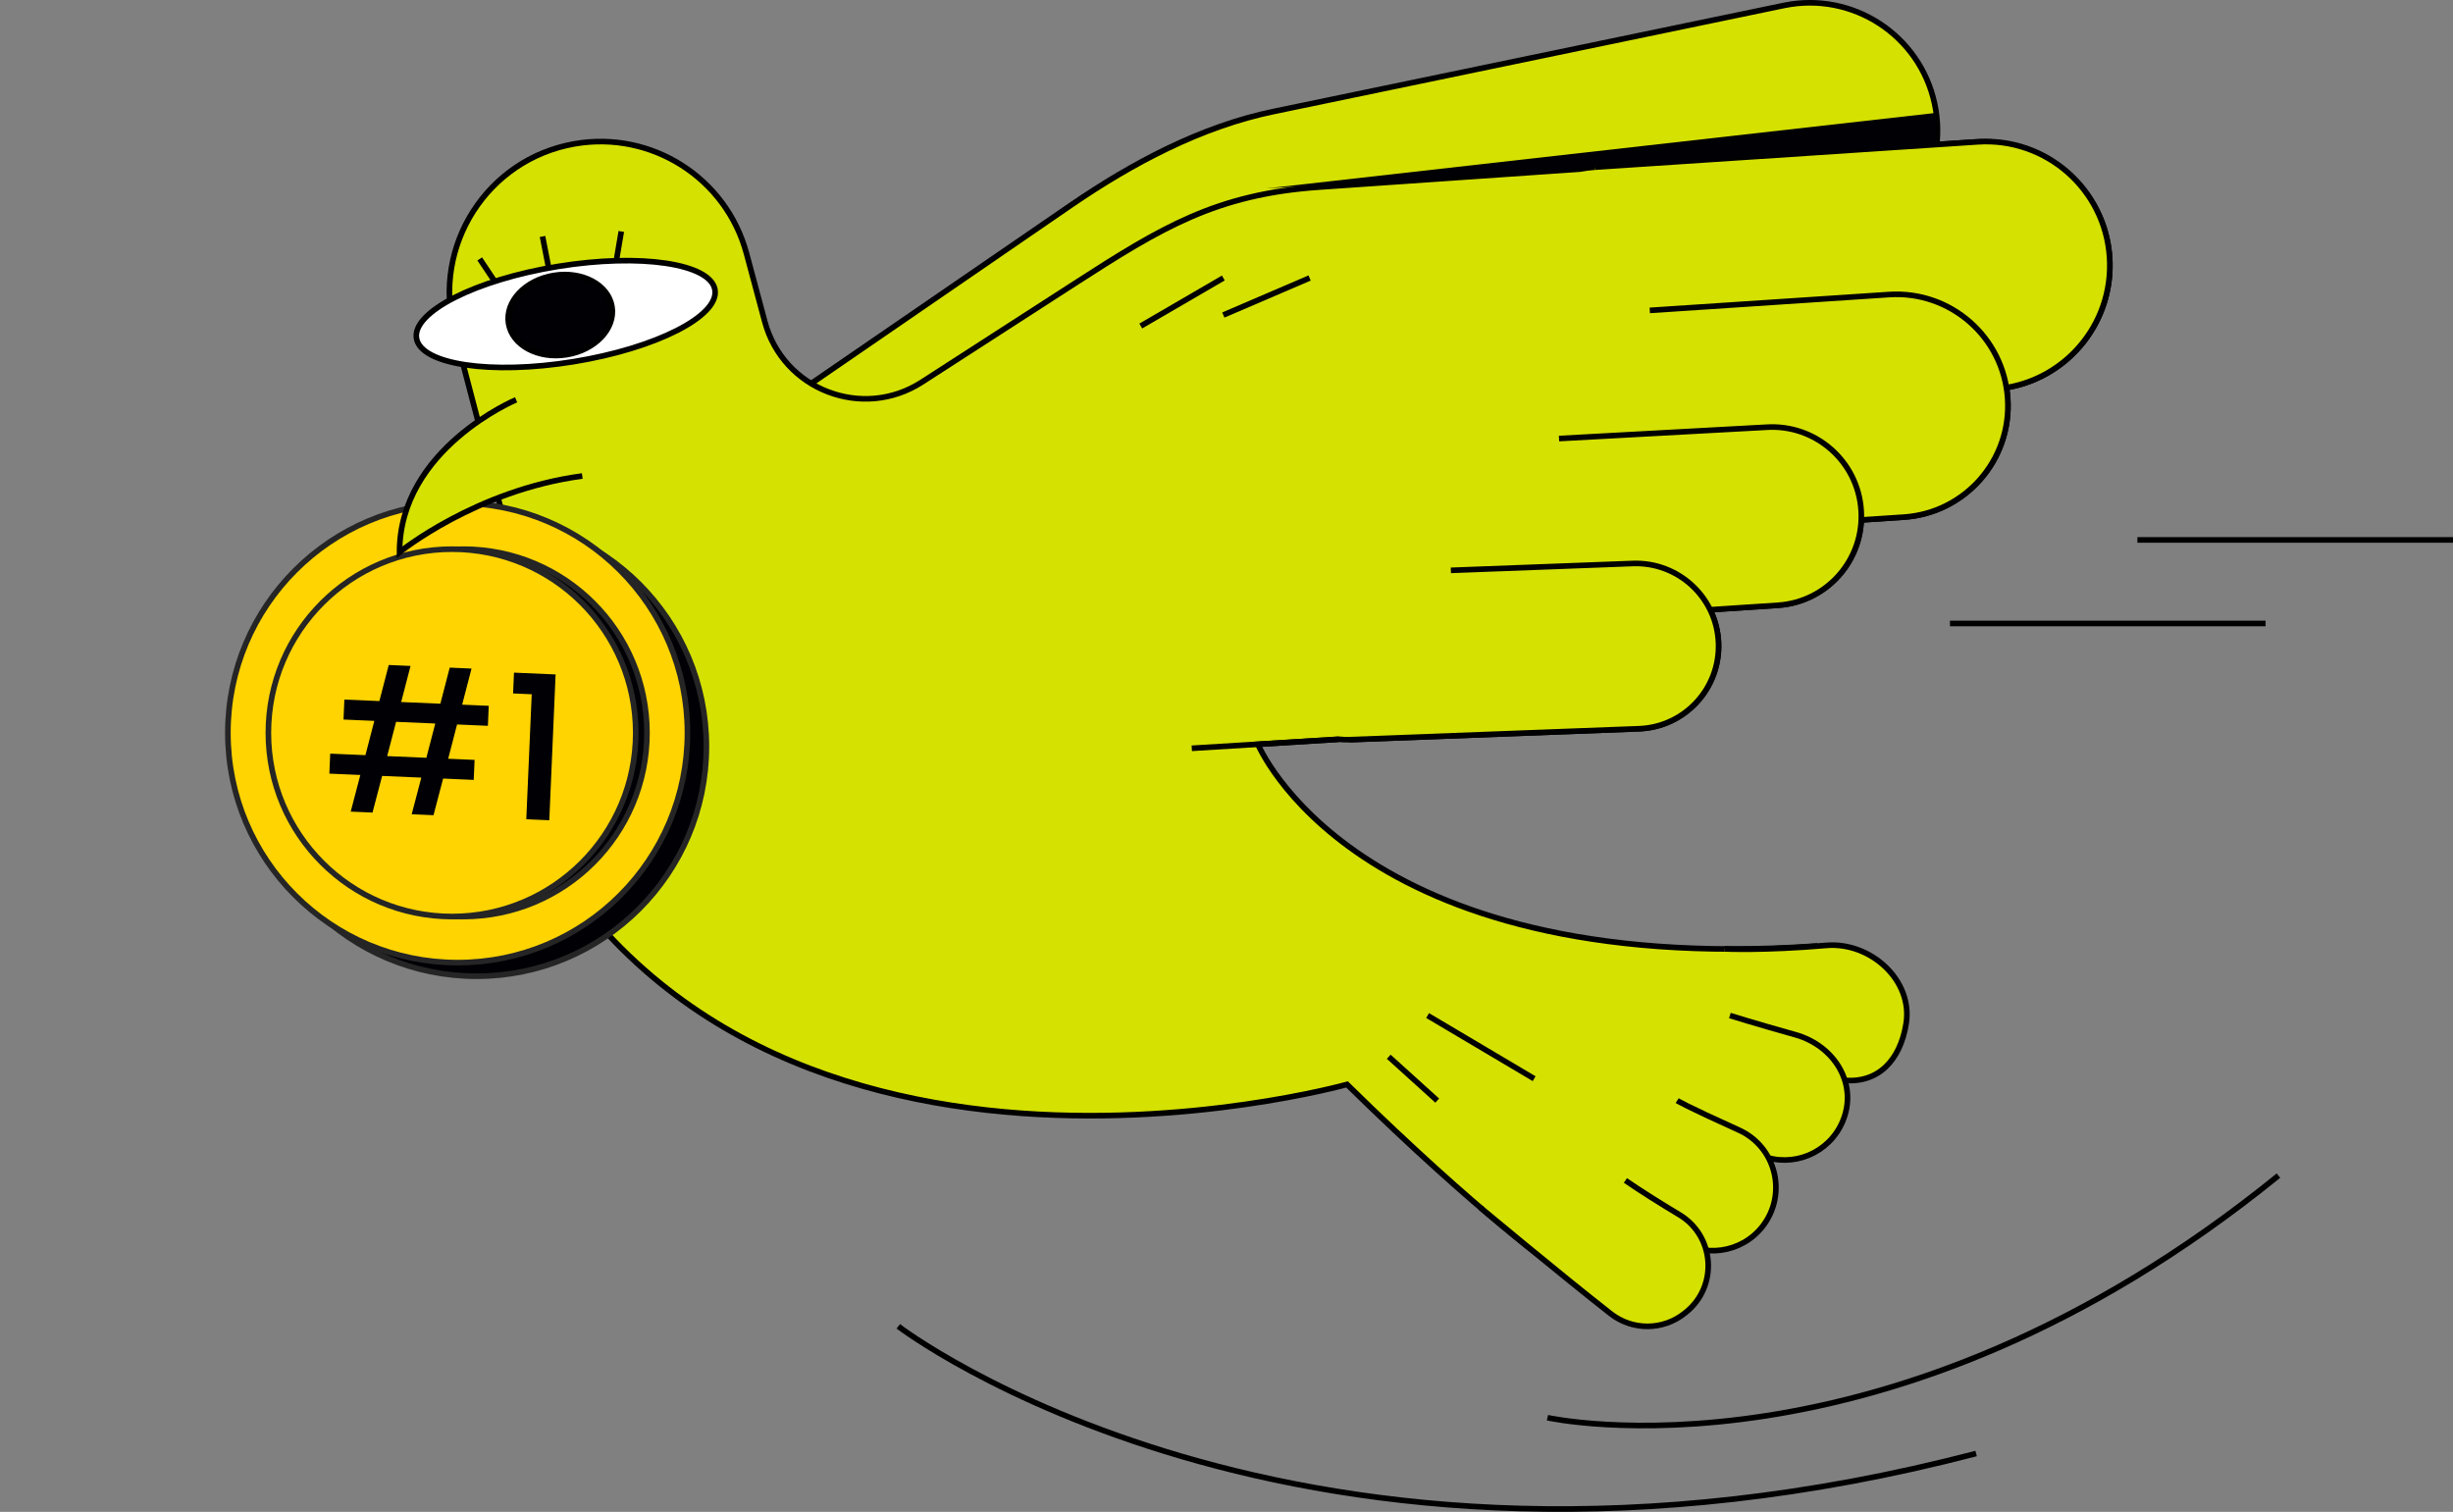
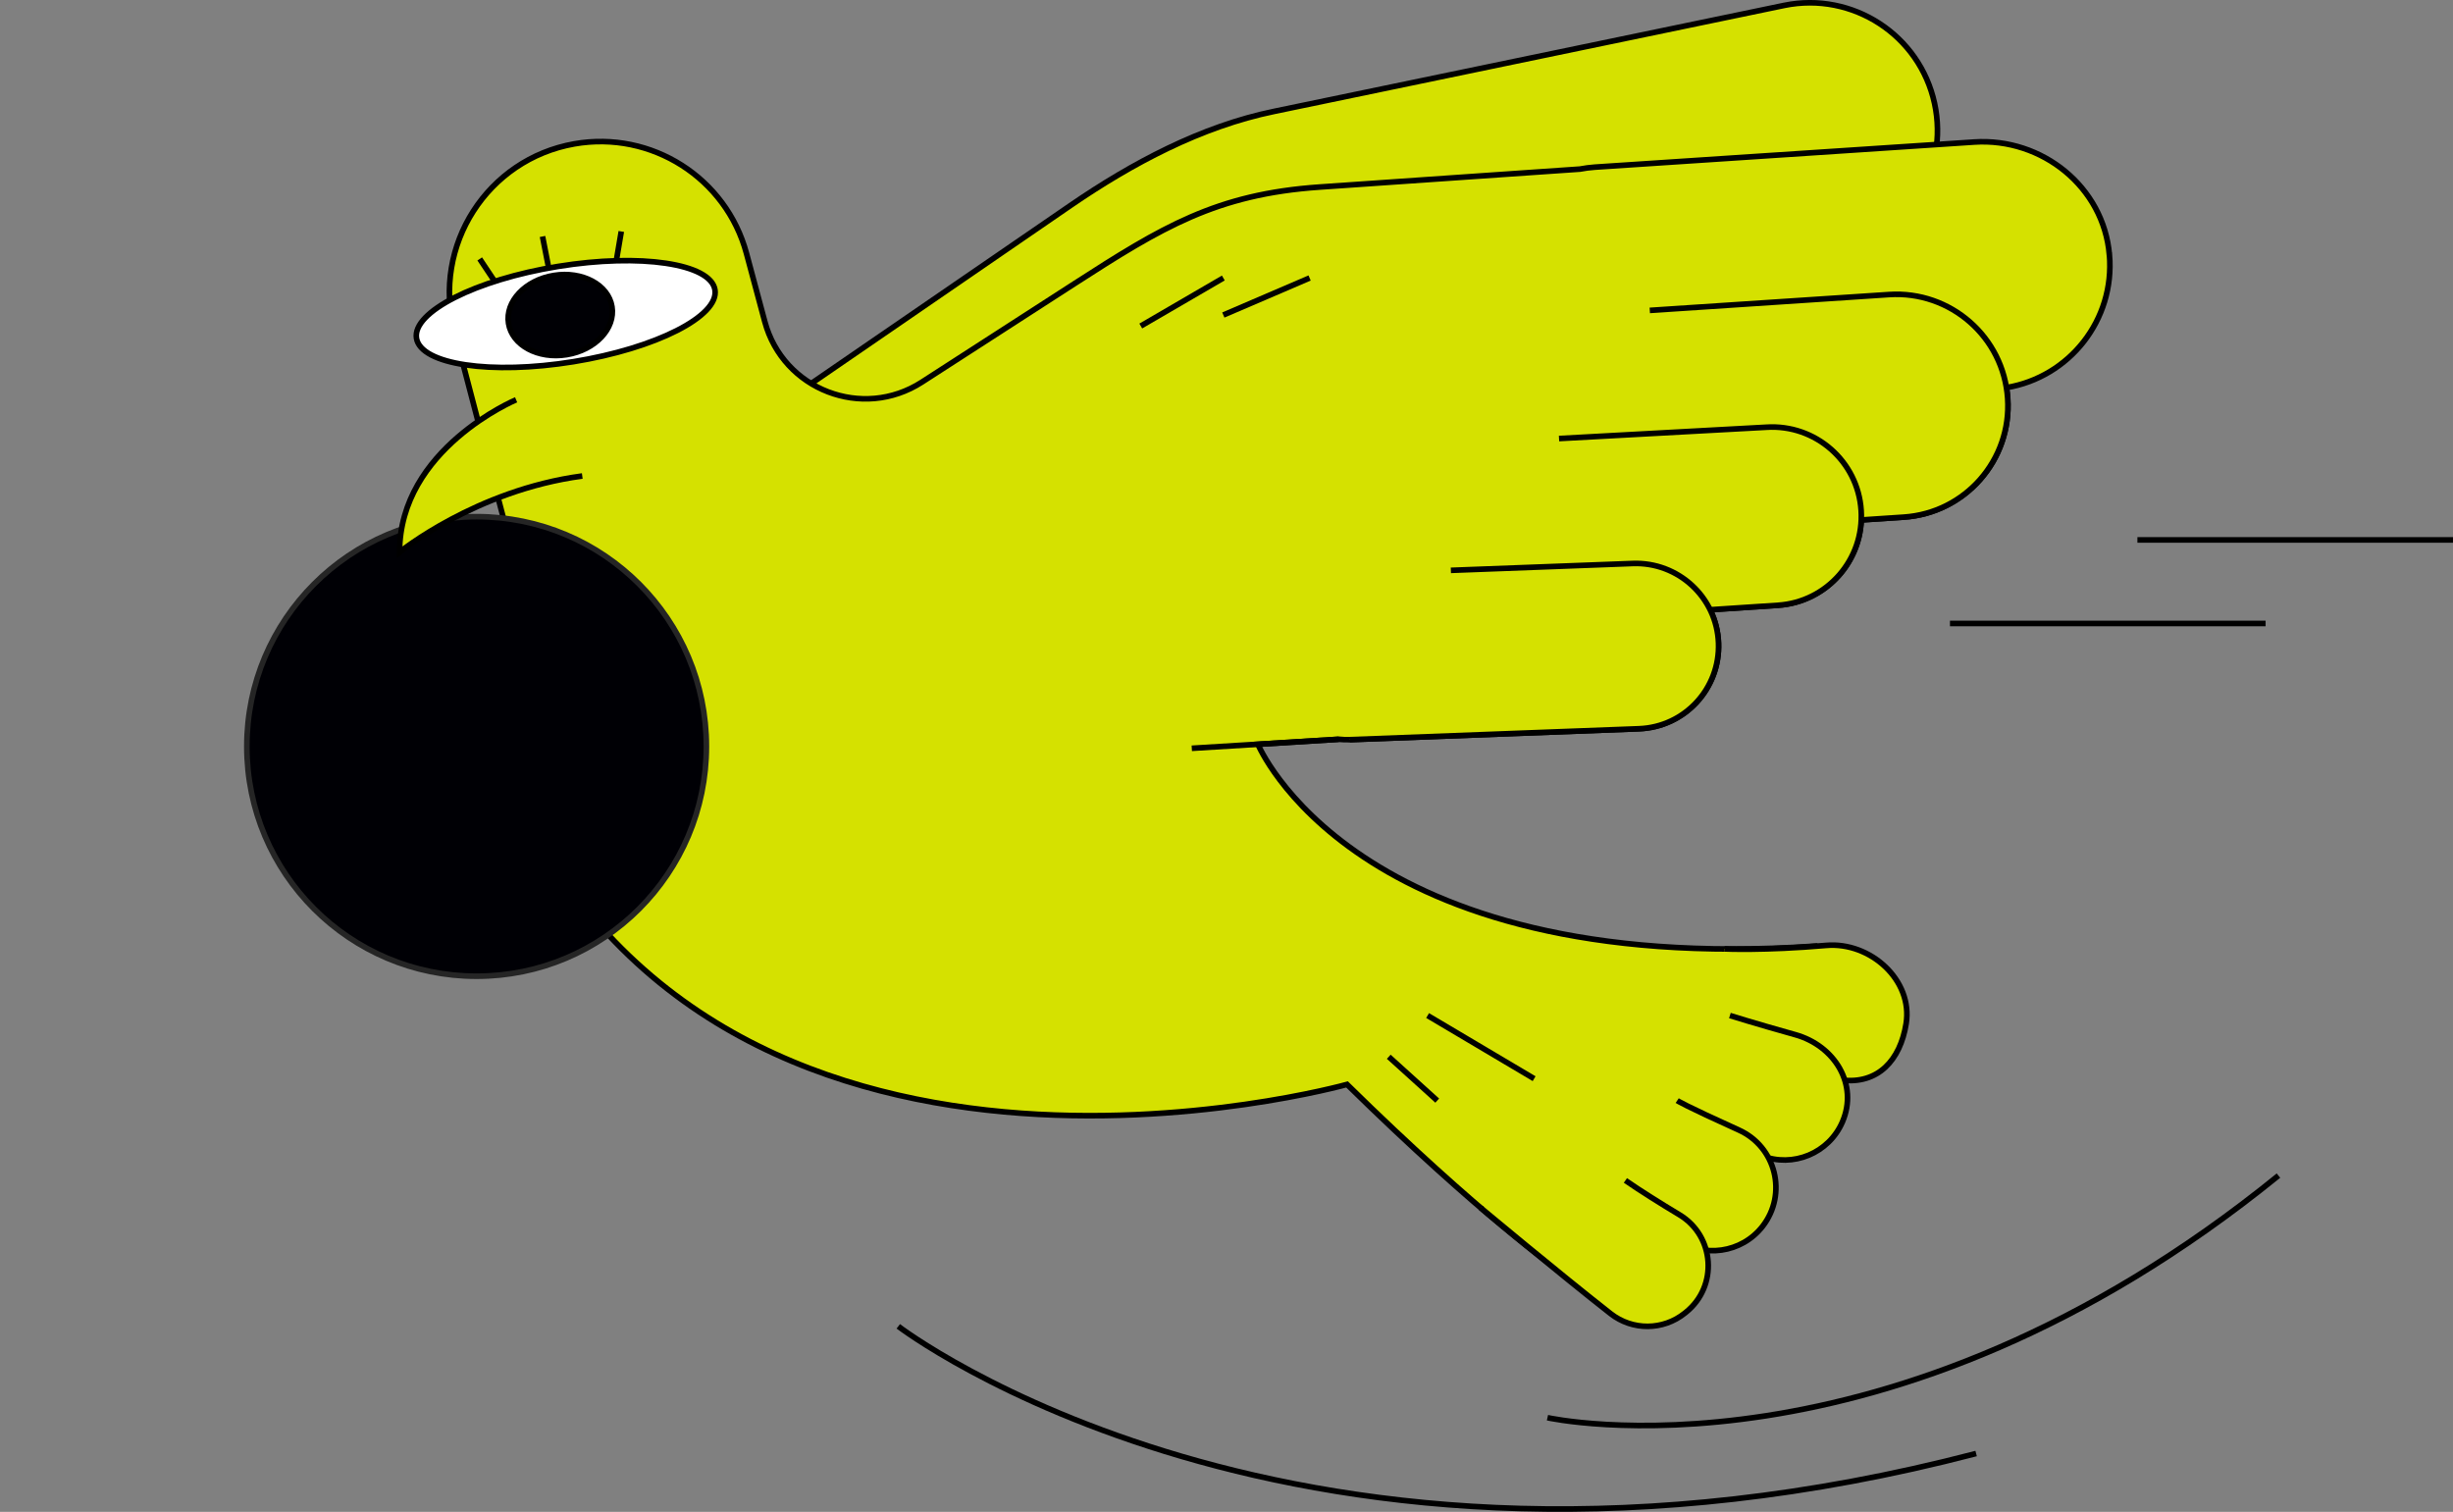
<svg xmlns="http://www.w3.org/2000/svg" id="Warstwa_1" viewBox="0 0 568.35 350.3">
  <rect x="0" y="0" width="568.35" height="350.3" fill="#808080" stroke="none" />
  <defs>
    <style>      .st0, .st1, .st2 {        fill: #000005;      }      .st3 {        fill: none;      }      .st3, .st4, .st5, .st2 {        stroke: #000;      }      .st3, .st6, .st5, .st1 {        stroke-miterlimit: 10;        stroke-width: 1.3px;      }      .st4 {        fill: #fff;      }      .st4, .st2 {        stroke-miterlimit: 10;        stroke-width: 1.3px;      }      .st6 {        fill: #ffd400;      }      .st6, .st1 {        stroke: #252525;      }      .st5 {        fill: #d5e100;      }    </style>
  </defs>
  <g id="b">
    <g id="c">
      <g>
        <g>
          <path class="st5" d="M182.13,92.86l65.88-45.24c14.25-9.78,30.31-18.35,47.24-21.82L413.4,1.25c15.85-3.24,31.37,6.86,34.82,22.67h0c3.45,15.8-6.42,31.44-22.17,35.12l-83.18,19.44-166.65,43.22,5.9-28.85h.01Z" />
          <path class="st5" d="M488.74,59.04c-1.34-15.72-15.58-27.17-31.32-26.13l-87.94,5.82c-1.17.08-2.3.24-3.43.45l-60.32,4.16c-23.93,1.65-36.57,9.34-56.73,22.35l-35.41,22.85c-13.75,8.87-32.15,1.78-36.39-14.02l-4.24-15.79c-4.71-17.52-22.02-28.54-39.88-25.4h0c-20.16,3.55-32.99,23.56-27.8,43.36l11.43,43.63.03,58.44c48.46,113.61,195.36,72.5,195.36,72.5,30.87,30.32,48.72,42.84,48.72,42.84,66.89-24.02,59.69-74.88,59.69-74.88-106.81,7.22-129.05-46.77-129.05-46.77l18.73-1.16c.83.08,1.68.12,2.54.09l67.02-2.53c10.58-.4,18.82-9.29,18.42-19.87h0c-.1-2.77-.8-5.37-1.95-7.71l15.74-1.04c10.64-.7,18.86-9.35,19.28-19.77l9.86-.65c14.24-.94,25.02-13.25,24.08-27.49-.06-.85-.16-1.69-.29-2.51,14.57-2.42,25.15-15.68,23.86-30.77h0Z" />
          <g>
            <circle class="st1" cx="110.43" cy="172.95" r="53.24" />
-             <circle class="st6" cx="106.04" cy="169.8" r="53.24" />
            <g>
-               <circle class="st1" cx="107.34" cy="169.8" r="42.56" />
-               <circle class="st6" cx="104.74" cy="169.8" r="42.56" />
-             </g>
+               </g>
            <g>
              <path class="st0" d="M105.9,167.86l-2.06,7.94,6.12.27-.2,4.63-7.09-.31-2.23,8.49-5.05-.22,2.23-8.49-9.08-.39-2.23,8.49-5.05-.22,2.23-8.49-7.18-.31.2-4.63,8.16.35,2.06-7.94-7.14-.31.2-4.63,8.11.35,2.17-8.36,5.05.22-2.17,8.36,9.08.39,2.17-8.36,5.05.22-2.17,8.36,6.16.27-.2,4.63-7.14-.31h0ZM100.85,167.64l-9.08-.39-2.06,7.94,9.08.39,2.06-7.94Z" />
              <path class="st0" d="M118.88,160.67l.21-4.82,9.64.42-1.46,33.78-5.33-.23,1.26-28.96-4.31-.19h-.01Z" />
            </g>
          </g>
          <path class="st5" d="M399.56,219.86s9.17.44,23.57-.81c10.21-.88,20.14,8.04,18.51,18.15h0c-1.35,8.44-6.52,14.11-15,13.04-11.74-1.48-16.36-3.18-25.74-4.46" />
          <path class="st5" d="M400.81,235.3s5.87,1.84,15.16,4.44c9.1,2.55,14.66,11.53,10.91,20.21h0c-3.13,7.24-11.43,10.7-18.77,7.81-10.16-4-11.27-5.9-19.37-9.17" />
          <path class="st5" d="M388.6,255.01s1.66,1.12,14.28,6.82c8.62,3.89,11.31,14.83,5.51,22.3h0c-4.84,6.23-13.75,7.5-20.13,2.87-8.84-6.41-6.17-6.32-13.19-11.53" />
          <ellipse class="st4" cx="131.08" cy="72.77" rx="35.03" ry="11.18" transform="translate(-9.97 21.94) rotate(-9.22)" />
          <ellipse class="st2" cx="129.81" cy="73" rx="12.14" ry="9.3" transform="translate(-10.02 21.74) rotate(-9.22)" />
          <path class="st5" d="M134.91,110.29c-24.66,3.28-42.34,17.66-42.34,17.66,0-24,27.01-35.32,27.01-35.32" />
-           <path class="st5" d="M369.48,38.73l88.76-5.87c15.82-1.05,29.5,10.93,30.54,26.75h0c1.05,15.82-10.93,29.5-26.75,30.54l-88.76,5.87" />
          <path class="st5" d="M382.25,71.92l55.43-3.67c14.24-.94,26.55,9.84,27.49,24.08h0c.94,14.24-9.84,26.55-24.08,27.49l-79.88,5.29" />
          <path class="st5" d="M361.22,101.61l48.01-2.62c11.39-.75,21.24,7.87,21.99,19.26h0c.75,11.39-7.87,21.24-19.26,21.99l-63.91,4.23" />
          <path class="st5" d="M336.16,132.15l42.14-1.59c10.57-.4,19.47,7.85,19.87,18.42h0c.4,10.57-7.85,19.47-18.42,19.87l-67.02,2.53" />
          <path class="st5" d="M343.04,279.83s18.08,15.1,30.13,24.54c5.06,3.97,12.17,3.92,17.18-.1.09-.08.19-.15.29-.23,7.47-6.02,6.69-17.65-1.54-22.59-4.33-2.6-8.84-5.41-12.5-7.94" />
          <line class="st3" x1="125.7" y1="54.79" x2="127.13" y2="62.09" />
          <line class="st3" x1="111.15" y1="59.99" x2="114.63" y2="65.21" />
          <line class="st3" x1="143.95" y1="53.63" x2="142.87" y2="59.99" />
          <line class="st3" x1="264.31" y1="75.54" x2="283.44" y2="64.41" />
          <line class="st3" x1="283.44" y1="72.99" x2="303.43" y2="64.41" />
          <line class="st3" x1="321.77" y1="244.85" x2="333" y2="255.01" />
          <line class="st3" x1="330.77" y1="235.3" x2="355.45" y2="249.93" />
          <line class="st3" x1="310.18" y1="171.29" x2="276.13" y2="173.38" />
        </g>
        <path class="st3" d="M208.13,307.31s92.03,70.59,249.73,29.47" />
        <path class="st3" d="M358.54,328.48s78.7,17.51,169.37-56.09" />
        <line class="st3" x1="495.23" y1="125.1" x2="568.35" y2="125.1" />
        <line class="st3" x1="451.8" y1="144.46" x2="524.93" y2="144.46" />
-         <polygon class="st0" points="293.44 43.66 448.35 26.18 448.77 33.72 293.44 43.66" />
      </g>
    </g>
  </g>
</svg>